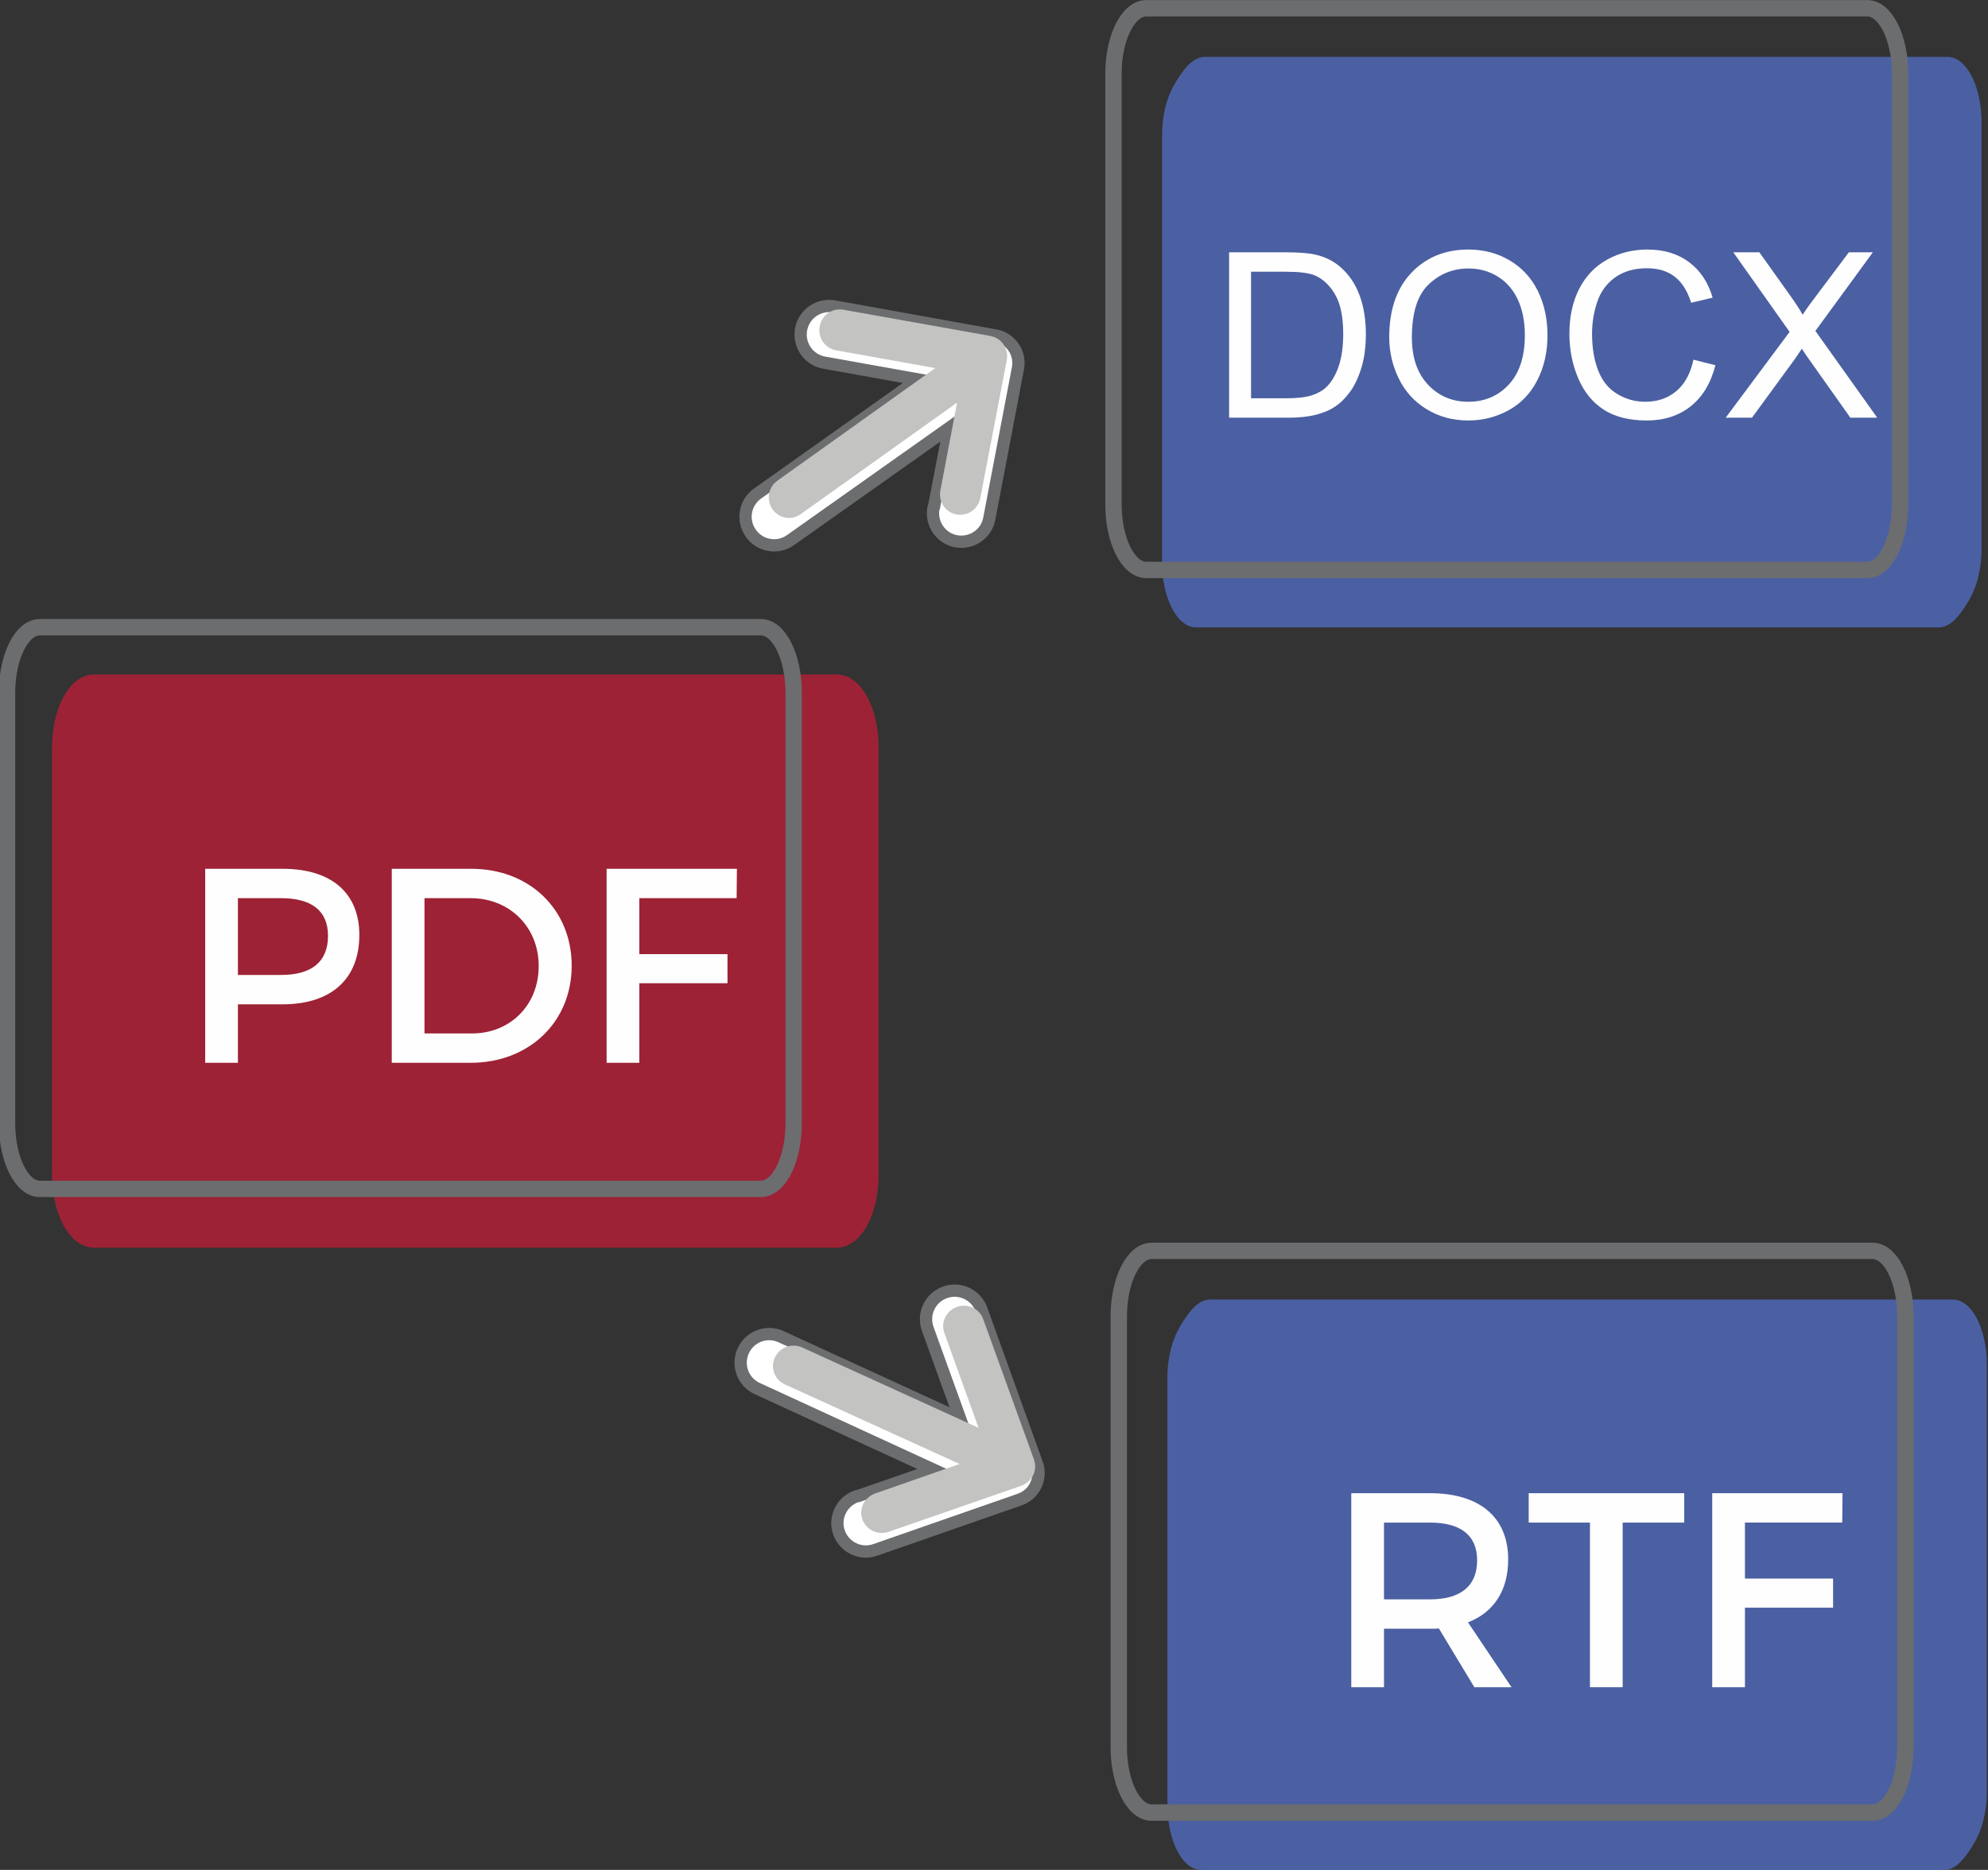
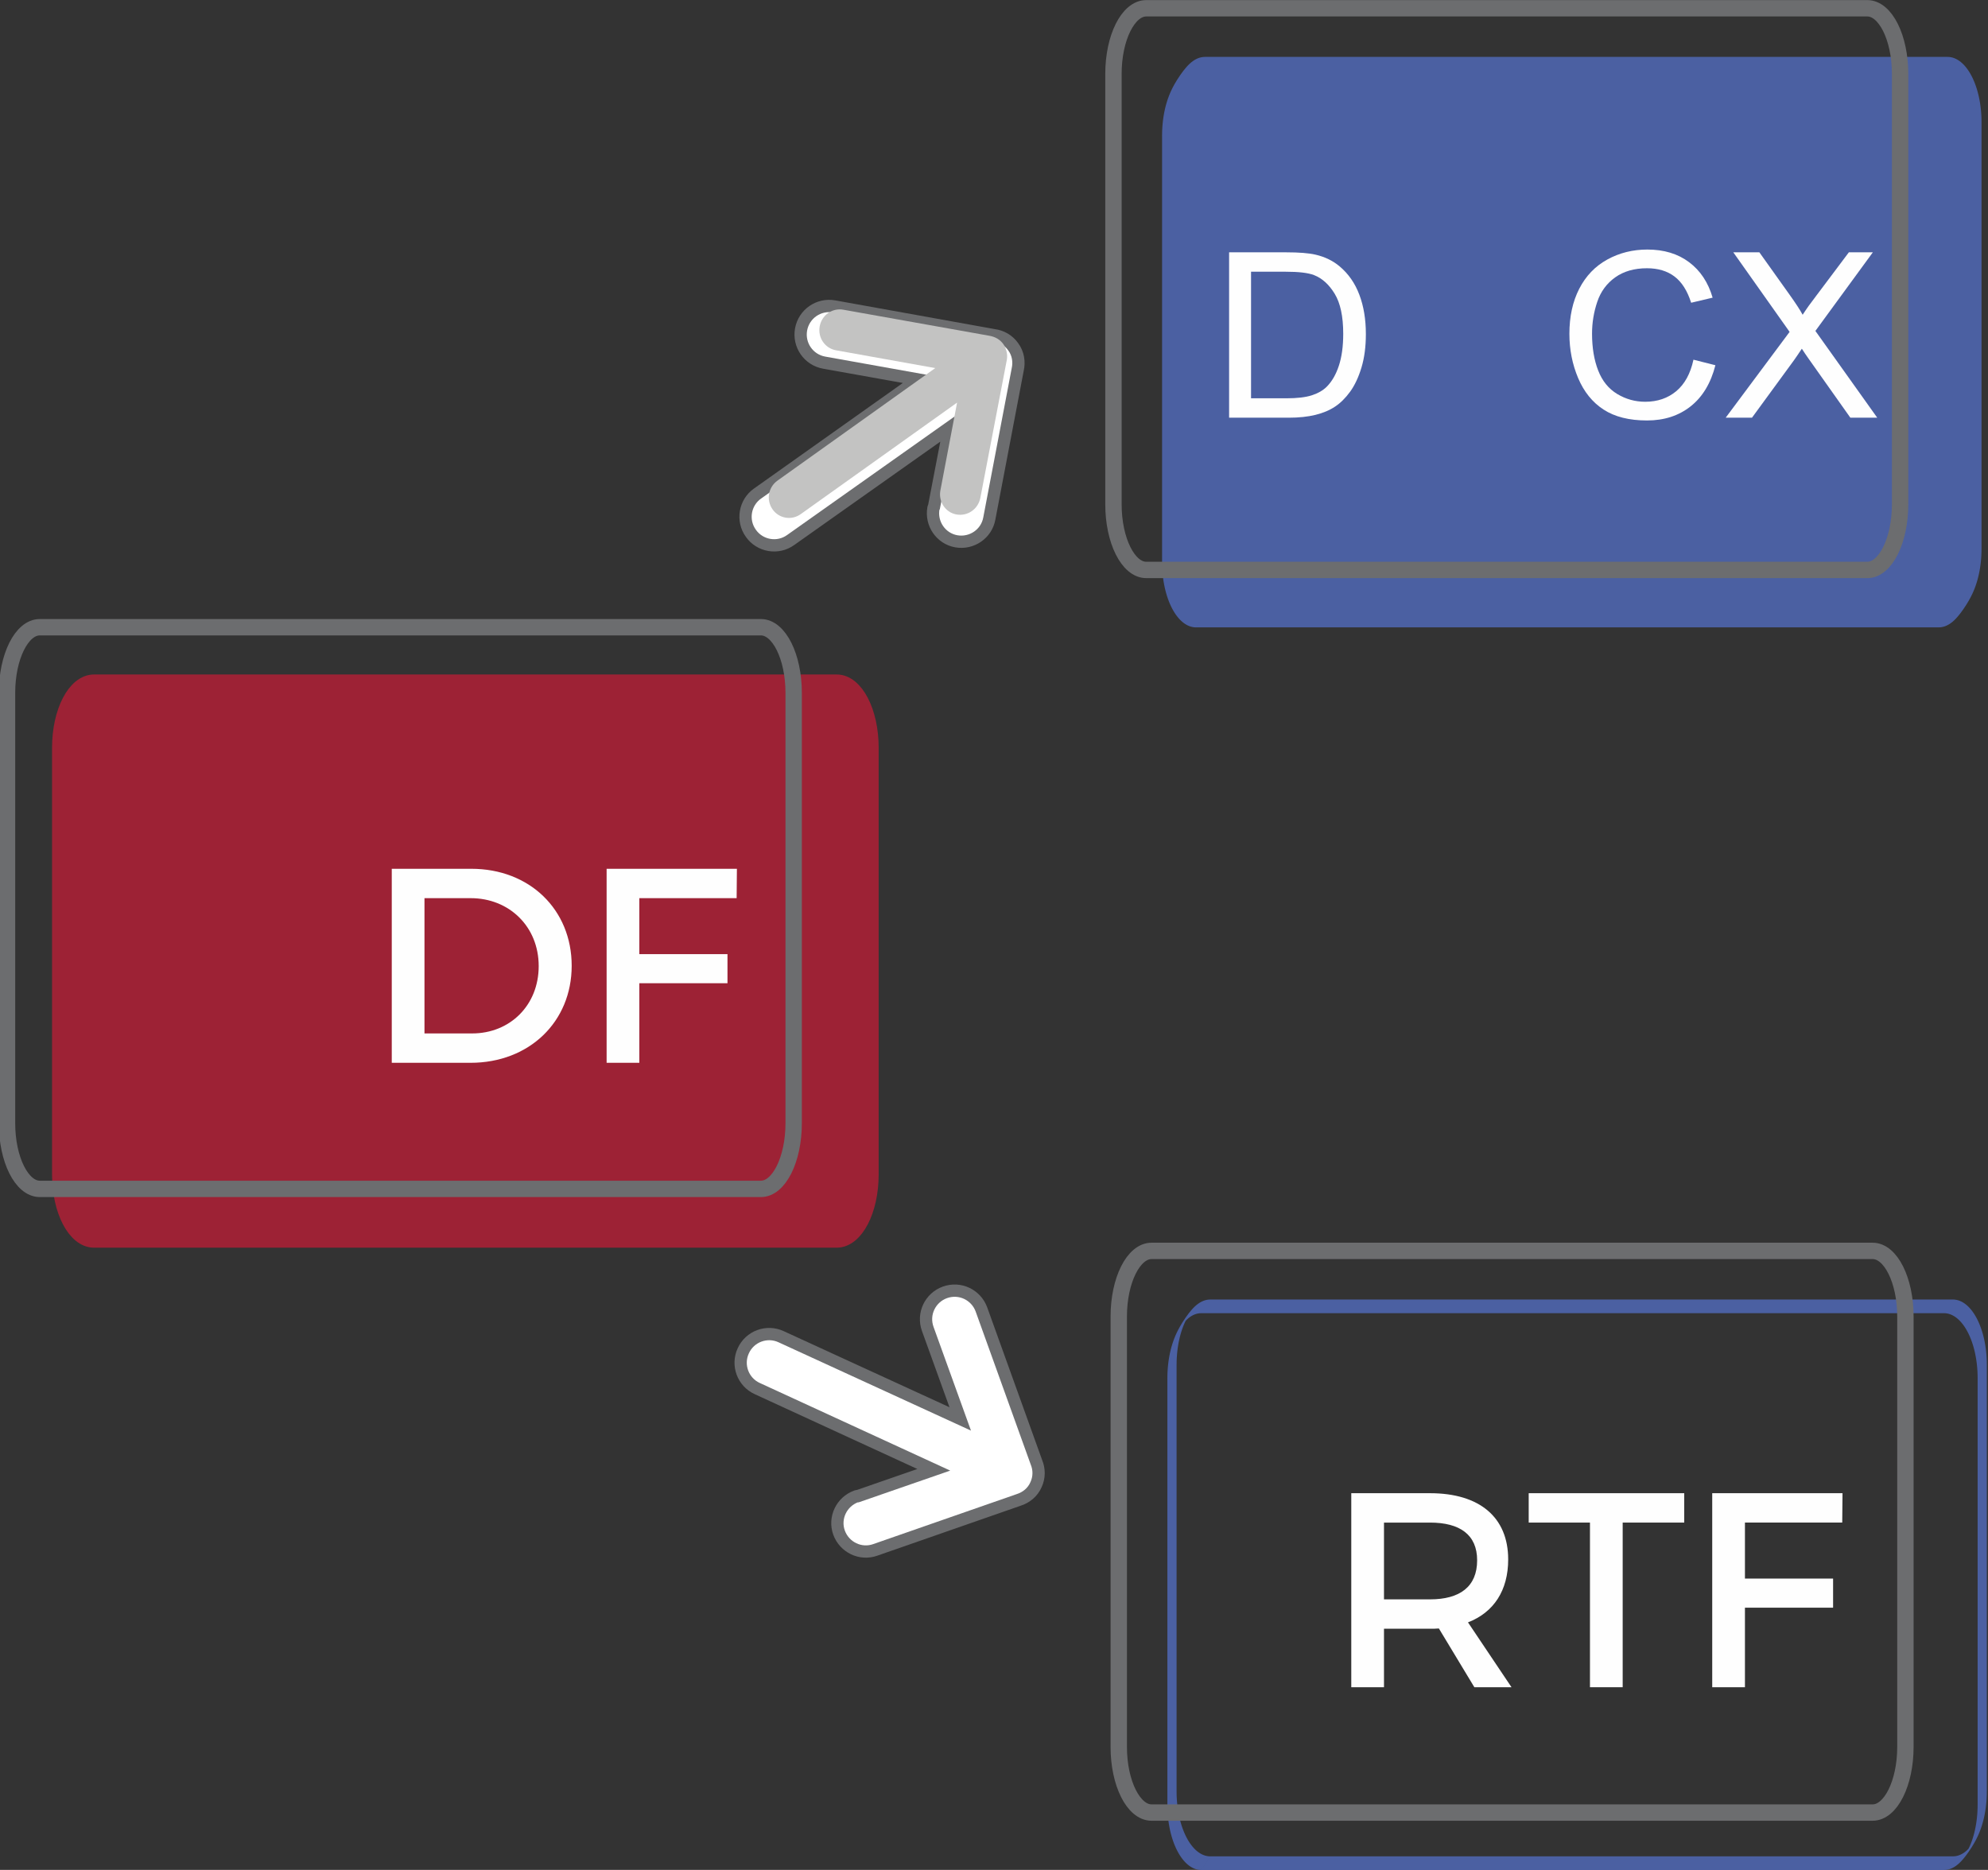
<svg xmlns="http://www.w3.org/2000/svg" xml:space="preserve" width="121.431mm" height="114.237mm" version="1.1" style="shape-rendering:geometricPrecision; text-rendering:geometricPrecision; image-rendering:optimizeQuality; fill-rule:evenodd; clip-rule:evenodd" viewBox="0 0 12143.08 11423.66">
  <rect x="0" y="0" width="12143.08" height="11423.66" fill="#333333" stroke="none" />
  <defs>
    <style type="text/css">
   
    .str1 {stroke:#6C6D6F;stroke-width:100;stroke-miterlimit:22.926}
    .str0 {stroke:#9D2235;stroke-width:100.01;stroke-miterlimit:22.926}
    .str2 {stroke:#6C6D6F;stroke-width:149.99;stroke-linecap:round;stroke-linejoin:round;stroke-miterlimit:22.926}
    .fil1 {fill:none}
    .fil5 {fill:none;fill-rule:nonzero}
    .fil3 {fill:#4B60A2}
    .fil0 {fill:#9D2235}
    .fil2 {fill:#FEFEFE;fill-rule:nonzero}
    .fil4 {fill:#4B60A2;fill-rule:nonzero}
    .fil7 {fill:#C3C3C2;fill-rule:nonzero}
    .fil6 {fill:white;fill-rule:nonzero}
   
  </style>
  </defs>
  <g id="Слой_x0020_1">
    <path class="fil0 str0" d="M574.37 4170.55l4536.29 0c114,0 206.45,178.13 206.45,397.75l0 2606.27c0,219.62 -92.45,397.75 -206.45,397.75l-4536.29 0c-113.99,0 -206.44,-178.13 -206.44,-397.75l0 -2606.27c0,-219.62 92.45,-397.75 206.45,-397.75l-0.01 0z" />
    <path class="fil1 str1" d="M243.3 3831.77l4404.12 0c110.68,0 200.44,179.67 200.44,401.21l0 2628.94c0,221.54 -89.76,401.21 -200.44,401.21l-4404.12 0c-110.67,0 -200.43,-179.67 -200.43,-401.21l0 -2628.94c0,-221.54 89.76,-401.21 200.44,-401.21l-0.01 0z" />
-     <path class="fil2" d="M1253.4 5307.57l0 1185.33 199.81 0 0 -357.29 272.63 0c298.02,0 469.05,-155.79 469.05,-423.34 0,-257.38 -171.03,-404.7 -469.05,-404.7l-472.44 0zm199.81 179.49l264.16 0c182.88,0 286.17,74.51 286.17,230.29 0,160.87 -103.29,238.76 -286.17,238.76l-264.16 0 0 -469.05z" />
    <path id="_1" class="fil2" d="M2393.01 5307.57l0 1185.33 480.9 0c358.99,0 618.07,-250.61 618.07,-592.67 0,-343.74 -257.39,-592.66 -612.99,-592.66l-485.98 0zm199.81 179.49l282.79 0c233.67,0 414.86,172.72 414.86,414.87 0,240.45 -176.11,411.48 -406.4,411.48l-291.25 0 0 -826.35z" />
    <polygon id="_2" class="fil2" points="4499.51,5487.06 4501.2,5307.57 3705.34,5307.57 3705.34,6492.9 3905.15,6492.9 3905.15,6006.91 4443.63,6006.91 4443.63,5829.11 3905.15,5829.11 3905.15,5487.06 " />
    <g>
      <path class="fil3" d="M7332.7 389.31l4536.29 0c114,0 206.45,178.13 206.45,397.75l0 2606.27c0,219.62 -92.45,397.75 -206.45,397.75l-4536.29 0c-113.99,0 -206.44,-178.13 -206.44,-397.75l0 -2606.27c0,-219.62 92.45,-397.75 206.45,-397.75l-0.01 0z" />
-       <path id="_1_0" class="fil4" d="M11841.66 431.03l-4536.29 0 54.66 -83.44 4536.29 0 0 0 -54.66 83.44zm261.89 315.48l-56.22 81.1 0 0 -0.27 -20.37 -0.8 -20.12 -1.3 -19.84 -1.82 -19.52 -2.29 -19.19 -2.77 -18.81 -3.24 -18.43 -3.7 -18.02 -4.12 -17.57 -4.54 -17.11 -4.96 -16.62 -5.36 -16.1 -5.75 -15.56 -6.11 -14.99 -6.48 -14.41 -6.81 -13.77 -7.17 -13.14 -7.47 -12.48 -7.78 -11.78 -8.07 -11.07 -8.36 -10.31 -8.61 -9.55 -8.87 -8.76 -9.12 -7.95 -9.34 -7.09 -9.56 -6.23 -9.75 -5.33 -9.94 -4.43 -10.1 -3.48 -10.27 -2.52 -10.41 -1.52 -10.53 -0.51 54.66 -83.44 10.71 0.53 10.57 1.54 10.39 2.54 10.22 3.52 10.04 4.47 9.83 5.39 9.64 6.27 9.4 7.15 9.18 7.99 8.93 8.82 8.67 9.61 8.4 10.37 8.11 11.11 7.82 11.84 7.51 12.54 7.19 13.2 6.85 13.85 6.5 14.47 6.15 15.05 5.77 15.64 5.38 16.16 4.98 16.7 4.58 17.19 4.14 17.67 3.7 18.1 3.26 18.53 2.79 18.93 2.31 19.29 1.82 19.66 1.32 19.96 0.8 20.28 0.27 20.55 0 0zm-56.22 2687.37l0 -2606.27 56.22 -81.1 0 2606.27 0 0 -56.22 81.1zm-205.67 398.92l54.66 -83.44 0 0 10.51 -0.51 10.35 -1.51 10.15 -2.49 9.94 -3.42 9.7 -4.32 9.39 -5.14 9.04 -5.88 8.53 -6.48 7.84 -6.83 6.72 -6.62 4.86 -5.37 1.64 -1.98 -2.38 3.29 -3.31 5.01 -0.14 0.17 3 -5.53 4.63 -9.38 5.31 -11.84 5.45 -13.35 5.34 -14.47 5.1 -15.32 4.79 -16.07 4.44 -16.7 4.05 -17.27 3.64 -17.78 3.21 -18.25 2.75 -18.67 2.28 -19.08 1.81 -19.45 1.3 -19.78 0.8 -20.09 0.27 -20.37 56.22 -81.1 -0.27 20.55 -0.8 20.31 -1.32 20.02 -1.83 19.73 -2.32 19.4 -2.81 19.07 -3.29 18.71 -3.76 18.34 -4.21 17.97 -4.68 17.6 -5.15 17.25 -5.64 16.94 -6.18 16.73 -6.81 16.69 -7.67 17.04 -9.03 18.24 -11.36 20.81 -15.12 25.19 -18.91 28.63 -18.56 25.47 -15.12 18.7 -12.42 13.79 -11.08 10.96 -10.46 9.11 -10.21 7.76 -10.16 6.62 -10.19 5.58 -10.28 4.58 -10.38 3.58 -10.51 2.57 -10.63 1.55 -10.73 0.53 0 0zm-4481.63 -83.44l4536.29 0 -54.66 83.44 -4536.29 0 0 0 54.66 -83.44zm-261.88 -315.48l56.22 -81.1 0 0 0.27 20.37 0.8 20.12 1.3 19.84 1.82 19.52 2.29 19.19 2.77 18.81 3.24 18.43 3.7 18.02 4.12 17.57 4.54 17.11 4.96 16.62 5.36 16.1 5.75 15.56 6.11 14.99 6.48 14.41 6.81 13.77 7.16 13.14 7.47 12.48 7.78 11.78 8.08 11.07 8.35 10.31 8.62 9.55 8.87 8.76 9.11 7.95 9.35 7.09 9.55 6.23 9.76 5.33 9.93 4.43 10.11 3.48 10.27 2.52 10.4 1.52 10.53 0.51 -54.66 83.44 -10.71 -0.53 -10.56 -1.54 -10.39 -2.54 -10.23 -3.52 -10.03 -4.47 -9.84 -5.39 -9.63 -6.27 -9.41 -7.15 -9.17 -7.99 -8.93 -8.82 -8.68 -9.61 -8.39 -10.37 -8.12 -11.11 -7.82 -11.84 -7.51 -12.54 -7.18 -13.2 -6.85 -13.85 -6.5 -14.47 -6.15 -15.05 -5.77 -15.64 -5.38 -16.16 -4.98 -16.7 -4.58 -17.19 -4.14 -17.67 -3.7 -18.1 -3.26 -18.53 -2.79 -18.93 -2.31 -19.29 -1.82 -19.66 -1.32 -19.96 -0.8 -20.28 -0.27 -20.55 0 0zm56.22 -2687.37l0 2606.27 -56.22 81.1 0 -2606.27 0 0 56.22 -81.1zm151.01 -315.48l54.66 -83.44 -54.66 83.44 -10.51 0.51 -10.35 1.51 -10.15 2.49 -9.94 3.42 -9.7 4.32 -9.39 5.14 -9.04 5.88 -8.53 6.48 -7.84 6.83 -6.72 6.62 -4.86 5.37 -1.64 1.98 2.38 -3.29 3.31 -5.01 0.18 -0.24 -3.03 5.6 -4.65 9.41 -5.3 11.81 -5.45 13.35 -5.34 14.47 -5.1 15.32 -4.79 16.07 -4.44 16.7 -4.05 17.27 -3.64 17.78 -3.21 18.25 -2.75 18.67 -2.28 19.08 -1.81 19.45 -1.3 19.78 -0.8 20.09 -0.27 20.37 -56.22 81.1 0.27 -20.55 0.8 -20.31 1.32 -20.02 1.83 -19.73 2.32 -19.4 2.81 -19.07 3.29 -18.71 3.76 -18.34 4.21 -17.97 4.68 -17.6 5.15 -17.25 5.64 -16.94 6.18 -16.73 6.81 -16.69 7.68 -17.07 9.03 -18.21 11.31 -20.74 15.16 -25.26 18.91 -28.63 18.56 -25.47 15.12 -18.7 12.42 -13.79 11.08 -10.96 10.46 -9.11 10.21 -7.76 10.16 -6.62 10.19 -5.58 10.28 -4.58 10.38 -3.58 10.51 -2.57 10.63 -1.55 10.73 -0.53 -54.66 83.44zm54.65 -83.44l0.01 0 -54.66 83.44 -0.01 0 54.66 -83.44z" />
+       <path id="_1_0" class="fil4" d="M11841.66 431.03l-4536.29 0 54.66 -83.44 4536.29 0 0 0 -54.66 83.44zm261.89 315.48l-56.22 81.1 0 0 -0.27 -20.37 -0.8 -20.12 -1.3 -19.84 -1.82 -19.52 -2.29 -19.19 -2.77 -18.81 -3.24 -18.43 -3.7 -18.02 -4.12 -17.57 -4.54 -17.11 -4.96 -16.62 -5.36 -16.1 -5.75 -15.56 -6.11 -14.99 -6.48 -14.41 -6.81 -13.77 -7.17 -13.14 -7.47 -12.48 -7.78 -11.78 -8.07 -11.07 -8.36 -10.31 -8.61 -9.55 -8.87 -8.76 -9.12 -7.95 -9.34 -7.09 -9.56 -6.23 -9.75 -5.33 -9.94 -4.43 -10.1 -3.48 -10.27 -2.52 -10.41 -1.52 -10.53 -0.51 54.66 -83.44 10.71 0.53 10.57 1.54 10.39 2.54 10.22 3.52 10.04 4.47 9.83 5.39 9.64 6.27 9.4 7.15 9.18 7.99 8.93 8.82 8.67 9.61 8.4 10.37 8.11 11.11 7.82 11.84 7.51 12.54 7.19 13.2 6.85 13.85 6.5 14.47 6.15 15.05 5.77 15.64 5.38 16.16 4.98 16.7 4.58 17.19 4.14 17.67 3.7 18.1 3.26 18.53 2.79 18.93 2.31 19.29 1.82 19.66 1.32 19.96 0.8 20.28 0.27 20.55 0 0zm-56.22 2687.37l0 -2606.27 56.22 -81.1 0 2606.27 0 0 -56.22 81.1m-205.67 398.92l54.66 -83.44 0 0 10.51 -0.51 10.35 -1.51 10.15 -2.49 9.94 -3.42 9.7 -4.32 9.39 -5.14 9.04 -5.88 8.53 -6.48 7.84 -6.83 6.72 -6.62 4.86 -5.37 1.64 -1.98 -2.38 3.29 -3.31 5.01 -0.14 0.17 3 -5.53 4.63 -9.38 5.31 -11.84 5.45 -13.35 5.34 -14.47 5.1 -15.32 4.79 -16.07 4.44 -16.7 4.05 -17.27 3.64 -17.78 3.21 -18.25 2.75 -18.67 2.28 -19.08 1.81 -19.45 1.3 -19.78 0.8 -20.09 0.27 -20.37 56.22 -81.1 -0.27 20.55 -0.8 20.31 -1.32 20.02 -1.83 19.73 -2.32 19.4 -2.81 19.07 -3.29 18.71 -3.76 18.34 -4.21 17.97 -4.68 17.6 -5.15 17.25 -5.64 16.94 -6.18 16.73 -6.81 16.69 -7.67 17.04 -9.03 18.24 -11.36 20.81 -15.12 25.19 -18.91 28.63 -18.56 25.47 -15.12 18.7 -12.42 13.79 -11.08 10.96 -10.46 9.11 -10.21 7.76 -10.16 6.62 -10.19 5.58 -10.28 4.58 -10.38 3.58 -10.51 2.57 -10.63 1.55 -10.73 0.53 0 0zm-4481.63 -83.44l4536.29 0 -54.66 83.44 -4536.29 0 0 0 54.66 -83.44zm-261.88 -315.48l56.22 -81.1 0 0 0.27 20.37 0.8 20.12 1.3 19.84 1.82 19.52 2.29 19.19 2.77 18.81 3.24 18.43 3.7 18.02 4.12 17.57 4.54 17.11 4.96 16.62 5.36 16.1 5.75 15.56 6.11 14.99 6.48 14.41 6.81 13.77 7.16 13.14 7.47 12.48 7.78 11.78 8.08 11.07 8.35 10.31 8.62 9.55 8.87 8.76 9.11 7.95 9.35 7.09 9.55 6.23 9.76 5.33 9.93 4.43 10.11 3.48 10.27 2.52 10.4 1.52 10.53 0.51 -54.66 83.44 -10.71 -0.53 -10.56 -1.54 -10.39 -2.54 -10.23 -3.52 -10.03 -4.47 -9.84 -5.39 -9.63 -6.27 -9.41 -7.15 -9.17 -7.99 -8.93 -8.82 -8.68 -9.61 -8.39 -10.37 -8.12 -11.11 -7.82 -11.84 -7.51 -12.54 -7.18 -13.2 -6.85 -13.85 -6.5 -14.47 -6.15 -15.05 -5.77 -15.64 -5.38 -16.16 -4.98 -16.7 -4.58 -17.19 -4.14 -17.67 -3.7 -18.1 -3.26 -18.53 -2.79 -18.93 -2.31 -19.29 -1.82 -19.66 -1.32 -19.96 -0.8 -20.28 -0.27 -20.55 0 0zm56.22 -2687.37l0 2606.27 -56.22 81.1 0 -2606.27 0 0 56.22 -81.1zm151.01 -315.48l54.66 -83.44 -54.66 83.44 -10.51 0.51 -10.35 1.51 -10.15 2.49 -9.94 3.42 -9.7 4.32 -9.39 5.14 -9.04 5.88 -8.53 6.48 -7.84 6.83 -6.72 6.62 -4.86 5.37 -1.64 1.98 2.38 -3.29 3.31 -5.01 0.18 -0.24 -3.03 5.6 -4.65 9.41 -5.3 11.81 -5.45 13.35 -5.34 14.47 -5.1 15.32 -4.79 16.07 -4.44 16.7 -4.05 17.27 -3.64 17.78 -3.21 18.25 -2.75 18.67 -2.28 19.08 -1.81 19.45 -1.3 19.78 -0.8 20.09 -0.27 20.37 -56.22 81.1 0.27 -20.55 0.8 -20.31 1.32 -20.02 1.83 -19.73 2.32 -19.4 2.81 -19.07 3.29 -18.71 3.76 -18.34 4.21 -17.97 4.68 -17.6 5.15 -17.25 5.64 -16.94 6.18 -16.73 6.81 -16.69 7.68 -17.07 9.03 -18.21 11.31 -20.74 15.16 -25.26 18.91 -28.63 18.56 -25.47 15.12 -18.7 12.42 -13.79 11.08 -10.96 10.46 -9.11 10.21 -7.76 10.16 -6.62 10.19 -5.58 10.28 -4.58 10.38 -3.58 10.51 -2.57 10.63 -1.55 10.73 -0.53 -54.66 83.44zm54.65 -83.44l0.01 0 -54.66 83.44 -0.01 0 54.66 -83.44z" />
    </g>
    <path class="fil1 str1" d="M7001.63 50.53l4404.12 0c110.68,0 200.44,179.67 200.44,401.21l0 2628.94c0,221.54 -89.76,401.21 -200.44,401.21l-4404.12 0c-110.67,0 -200.43,-179.67 -200.43,-401.21l0 -2628.94c0,-221.54 89.76,-401.21 200.44,-401.21l-0.01 0z" />
    <path class="fil2" d="M7507.61 2551.8l0 -1010.35 348.07 0c78.55,0 138.52,4.7 179.92,14.34 57.85,13.41 107.24,37.63 148.16,72.44 53.39,45.15 93.14,102.54 119.48,172.62 26.57,70.09 39.74,150.29 39.74,240.36 0,76.67 -8.93,144.64 -26.81,203.91 -17.87,59.27 -40.92,108.42 -68.91,147.22 -28.22,38.81 -58.79,69.38 -92.19,91.49 -33.16,22.34 -73.38,39.28 -120.41,50.8 -47.28,11.53 -101.37,17.17 -162.52,17.17l-364.53 0zm134.05 -118.53l215.43 0c66.56,0 118.77,-6.12 156.63,-18.58 37.87,-12.47 67.97,-29.87 90.55,-52.45 31.51,-31.75 56.21,-74.55 73.85,-128.17 17.64,-53.63 26.57,-118.54 26.57,-194.97 0,-105.84 -17.4,-187.21 -51.97,-244.13 -34.57,-56.91 -76.67,-95.01 -126.3,-114.3 -35.74,-13.87 -93.36,-20.69 -172.86,-20.69l-211.9 0 0 773.29z" />
-     <path id="_1_1" class="fil2" d="M8485.74 2060.03c0,-167.45 45.16,-298.69 135.23,-393.47 90.08,-94.78 206.26,-142.05 348.78,-142.05 93.37,0 177.33,22.34 252.36,66.79 74.79,44.45 131.94,106.54 171.21,186.27 39.28,79.49 59.03,169.8 59.03,270.7 0,102.3 -20.69,194.03 -62.09,274.69 -41.39,80.91 -99.95,142.06 -175.68,183.45 -75.96,41.63 -157.81,62.32 -245.53,62.32 -95.25,0 -180.15,-23.04 -255.18,-68.91 -74.79,-45.86 -131.7,-108.42 -170.27,-187.91 -38.57,-79.26 -57.86,-163.22 -57.86,-251.88zm138.29 2.35c0,121.59 32.69,217.31 98.07,287.16 65.39,69.85 147.47,104.89 246.24,104.89 100.66,0 183.21,-35.27 248.36,-105.83 64.91,-70.56 97.36,-170.74 97.36,-300.57 0,-82.08 -13.87,-153.81 -41.62,-214.96 -27.75,-61.14 -68.44,-108.65 -121.83,-142.28 -53.62,-33.63 -113.59,-50.57 -180.15,-50.57 -94.54,0 -175.92,32.46 -244.12,97.37 -68.21,64.91 -102.31,173.1 -102.31,324.79z" />
    <path id="_2_2" class="fil2" d="M10343.94 2197.38l134.06 33.86c-27.99,109.83 -78.32,193.32 -150.99,250.95 -72.67,57.62 -161.57,86.54 -266.7,86.54 -108.66,0 -197.09,-22.1 -265.29,-66.55 -68.2,-44.22 -119.94,-108.42 -155.46,-192.39 -35.51,-84.19 -53.38,-174.27 -53.38,-270.69 0,-105.13 19.99,-196.85 60.2,-275.17 40.22,-78.32 97.37,-137.82 171.45,-178.51 74.09,-40.68 155.7,-60.91 244.6,-60.91 101.12,0 186.03,25.64 254.7,77.14 68.91,51.51 116.89,123.71 143.93,216.84l-131.23 31.05c-23.28,-73.38 -57.38,-127 -101.83,-160.4 -44.45,-33.63 -100.43,-50.33 -167.93,-50.33 -77.37,0 -142.28,18.58 -194.26,55.74 -51.98,37.16 -88.66,87.25 -109.6,149.81 -21.16,62.8 -31.75,127.47 -31.75,194.03 0,85.84 12.47,160.87 37.4,224.84 24.93,64.2 63.73,111.95 116.42,143.7 52.68,31.75 109.59,47.5 170.97,47.5 74.79,0 137.82,-21.63 189.56,-64.67 51.74,-43.28 86.79,-107.25 105.13,-192.38z" />
    <path id="_3" class="fil2" d="M10540.79 2551.8l390.41 -524.23 -343.84 -486.12 159.22 0 184.15 258.46c38.34,53.63 64.91,94.55 80.2,123.01 22.81,-35.28 49.62,-72.91 80.43,-112.66l201.79 -268.81 146.52 0 -350.89 480.24 377.7 530.11 -164.16 0 -254.94 -360.3c-14.58,-20.46 -28.45,-40.93 -41.39,-61.15 -22.58,33.87 -38.57,57.62 -48.45,71.02l-256.11 350.43 -160.64 0z" />
    <g id="_2477334435904">
      <g>
        <path class="fil5 str2" d="M5242.89 9176.8c-70.35,25.6 -108.07,103.44 -82.47,173.79 25.61,70.34 103.45,108.06 173.79,82.46l875.89 -305.2c36.64,-11.4 68.31,-36.53 84.04,-73.33 16.37,-35.11 15.89,-73.79 1.69,-107.47l-336.26 -934.52c-25.6,-70.35 -103.44,-108.07 -175.5,-81.84 -70.34,25.6 -108.07,103.44 -81.84,175.5l228.7 633.68 -1175.62 -539.65c-67.87,-31.65 -150.22,-1.67 -181.23,67.9 -31.65,67.87 -1.67,150.22 67.91,181.23l1162.2 534.82 -562.41 194.97 1.11 -2.34z" />
        <path id="_1_3" class="fil6" d="M5242.89 9176.8c-70.35,25.6 -108.07,103.44 -82.47,173.79 25.61,70.34 103.45,108.06 173.79,82.46l875.89 -305.2c36.64,-11.4 68.31,-36.53 84.04,-73.33 16.37,-35.11 15.89,-73.79 1.69,-107.47l-336.26 -934.52c-25.6,-70.35 -103.44,-108.07 -175.5,-81.84 -70.34,25.6 -108.07,103.44 -81.84,175.5l228.7 633.68 -1175.62 -539.65c-67.87,-31.65 -150.22,-1.67 -181.23,67.9 -31.65,67.87 -1.67,150.22 67.91,181.23l1162.2 534.82 -562.41 194.97 1.11 -2.34z" />
      </g>
-       <path class="fil7" d="M5344.26 9124.36c-65.19,23.73 -99.64,94.56 -76.54,158.03 23.73,65.19 93.93,97.92 159.74,75.91l805.55 -279.6c33.22,-10.15 61.45,-34.03 78.45,-67.41 15.28,-32.76 14.33,-67.38 2.46,-99.98l-308.62 -853.27c-23.73,-65.2 -95.64,-97.3 -160.83,-73.57 -65.2,23.72 -99.64,94.55 -75.91,159.73l208.71 578.78 -1078.43 -491.49c-62.56,-27.75 -136.33,-0.9 -165.79,62.29 -29.46,63.18 -0.9,136.32 61.66,164.07l1066.72 486.03 -517.17 180.46 0 0.02z" />
    </g>
    <g>
-       <path class="fil3" d="M7365.1 7980.7l4536.29 0c114,0 206.45,178.13 206.45,397.75l0 2606.27c0,219.62 -92.45,397.75 -206.45,397.75l-4536.29 0c-113.99,0 -206.44,-178.13 -206.44,-397.75l0 -2606.27c0,-219.62 92.45,-397.75 206.45,-397.75l-0.01 0z" />
      <path id="_1_4" class="fil4" d="M11874.06 8022.42l-4536.29 0 54.66 -83.44 4536.29 0 0 0 -54.66 83.44zm261.89 315.48l-56.22 81.1 0 0 -0.27 -20.37 -0.8 -20.12 -1.3 -19.84 -1.82 -19.52 -2.29 -19.19 -2.77 -18.81 -3.24 -18.43 -3.7 -18.02 -4.12 -17.57 -4.54 -17.11 -4.96 -16.62 -5.36 -16.1 -5.75 -15.56 -6.11 -14.99 -6.48 -14.41 -6.81 -13.77 -7.17 -13.14 -7.47 -12.48 -7.78 -11.78 -8.07 -11.07 -8.36 -10.31 -8.61 -9.55 -8.87 -8.76 -9.12 -7.95 -9.34 -7.09 -9.56 -6.23 -9.75 -5.33 -9.94 -4.43 -10.1 -3.48 -10.27 -2.52 -10.41 -1.52 -10.53 -0.51 54.66 -83.44 10.71 0.53 10.57 1.54 10.39 2.54 10.22 3.52 10.04 4.47 9.83 5.39 9.64 6.27 9.4 7.15 9.18 7.99 8.93 8.82 8.67 9.61 8.4 10.37 8.11 11.11 7.82 11.84 7.51 12.54 7.19 13.2 6.85 13.85 6.5 14.47 6.15 15.05 5.77 15.64 5.38 16.16 4.98 16.7 4.58 17.19 4.14 17.67 3.7 18.1 3.26 18.53 2.79 18.93 2.31 19.29 1.82 19.66 1.32 19.96 0.8 20.28 0.27 20.55 0 0zm-56.22 2687.37l0 -2606.27 56.22 -81.1 0 2606.27 0 0 -56.22 81.1zm-205.67 398.92l54.66 -83.44 0 0 10.51 -0.51 10.35 -1.51 10.15 -2.49 9.94 -3.42 9.7 -4.32 9.39 -5.14 9.04 -5.88 8.53 -6.48 7.84 -6.83 6.72 -6.62 4.86 -5.37 1.64 -1.98 -2.38 3.29 -3.31 5.01 -0.14 0.17 3 -5.53 4.63 -9.38 5.31 -11.84 5.45 -13.35 5.34 -14.47 5.1 -15.32 4.79 -16.07 4.44 -16.7 4.05 -17.27 3.64 -17.78 3.21 -18.25 2.75 -18.67 2.28 -19.08 1.81 -19.45 1.3 -19.78 0.8 -20.09 0.27 -20.37 56.22 -81.1 -0.27 20.55 -0.8 20.31 -1.32 20.02 -1.83 19.73 -2.32 19.4 -2.81 19.07 -3.29 18.71 -3.76 18.34 -4.21 17.97 -4.68 17.6 -5.15 17.25 -5.64 16.94 -6.18 16.73 -6.81 16.69 -7.67 17.04 -9.03 18.24 -11.36 20.81 -15.12 25.19 -18.91 28.63 -18.56 25.47 -15.12 18.7 -12.42 13.79 -11.08 10.96 -10.46 9.11 -10.21 7.76 -10.16 6.62 -10.19 5.58 -10.28 4.58 -10.38 3.58 -10.51 2.57 -10.63 1.55 -10.73 0.53 0 0zm-4481.63 -83.44l4536.29 0 -54.66 83.44 -4536.29 0 0 0 54.66 -83.44zm-261.88 -315.48l56.22 -81.1 0 0 0.27 20.37 0.8 20.12 1.3 19.84 1.82 19.52 2.29 19.19 2.77 18.81 3.24 18.43 3.7 18.02 4.12 17.57 4.54 17.11 4.96 16.62 5.36 16.1 5.75 15.56 6.11 14.99 6.48 14.41 6.81 13.77 7.16 13.14 7.47 12.48 7.78 11.78 8.08 11.07 8.35 10.31 8.62 9.55 8.87 8.76 9.11 7.95 9.35 7.09 9.55 6.23 9.76 5.33 9.93 4.43 10.11 3.48 10.27 2.52 10.4 1.52 10.53 0.51 -54.66 83.44 -10.71 -0.53 -10.56 -1.54 -10.39 -2.54 -10.23 -3.52 -10.03 -4.47 -9.84 -5.39 -9.63 -6.27 -9.41 -7.15 -9.17 -7.99 -8.93 -8.82 -8.68 -9.61 -8.39 -10.37 -8.12 -11.11 -7.82 -11.84 -7.51 -12.54 -7.18 -13.2 -6.85 -13.85 -6.5 -14.47 -6.15 -15.05 -5.77 -15.64 -5.38 -16.16 -4.98 -16.7 -4.58 -17.19 -4.14 -17.67 -3.7 -18.1 -3.26 -18.53 -2.79 -18.93 -2.31 -19.29 -1.82 -19.66 -1.32 -19.96 -0.8 -20.28 -0.27 -20.55 0 0zm56.22 -2687.37l0 2606.27 -56.22 81.1 0 -2606.27 0 0 56.22 -81.1zm151.01 -315.48l54.66 -83.44 -54.66 83.44 -10.51 0.51 -10.35 1.51 -10.15 2.49 -9.94 3.42 -9.7 4.32 -9.39 5.14 -9.04 5.88 -8.53 6.48 -7.84 6.83 -6.72 6.62 -4.86 5.37 -1.64 1.98 2.38 -3.29 3.31 -5.01 0.18 -0.24 -3.03 5.6 -4.65 9.41 -5.3 11.81 -5.45 13.35 -5.34 14.47 -5.1 15.32 -4.79 16.07 -4.44 16.7 -4.05 17.27 -3.64 17.78 -3.21 18.25 -2.75 18.67 -2.28 19.08 -1.81 19.45 -1.3 19.78 -0.8 20.09 -0.27 20.37 -56.22 81.1 0.27 -20.55 0.8 -20.31 1.32 -20.02 1.83 -19.73 2.32 -19.4 2.81 -19.07 3.29 -18.71 3.76 -18.34 4.21 -17.97 4.68 -17.6 5.15 -17.25 5.64 -16.94 6.18 -16.73 6.81 -16.69 7.68 -17.07 9.03 -18.21 11.31 -20.74 15.16 -25.26 18.91 -28.63 18.56 -25.47 15.12 -18.7 12.42 -13.79 11.08 -10.96 10.46 -9.11 10.21 -7.76 10.16 -6.62 10.19 -5.58 10.28 -4.58 10.38 -3.58 10.51 -2.57 10.63 -1.55 10.73 -0.53 -54.66 83.44zm54.65 -83.44l0.01 0 -54.66 83.44 -0.01 0 54.66 -83.44z" />
    </g>
    <path class="fil1 str1" d="M7034.03 7641.92l4404.12 0c110.68,0 200.44,179.67 200.44,401.21l0 2628.94c0,221.54 -89.76,401.21 -200.44,401.21l-4404.12 0c-110.67,0 -200.43,-179.67 -200.43,-401.21l0 -2628.94c0,-221.54 89.76,-401.21 200.44,-401.21l-0.01 0z" />
    <path class="fil2" d="M9005.69 10307.58l226.91 0 -265.85 -396.24c157.48,-60.96 245.53,-194.73 245.53,-384.39 0,-257.38 -174.41,-404.7 -477.52,-404.7l-480.9 0 0 1185.33 199.81 0 0 -357.29 281.09 0c18.63,0 37.26,0 54.19,-1.7l216.74 358.99zm-552.02 -536.79l0 -469.05 281.09 0c182.88,0 287.87,74.51 287.87,230.29 0,160.87 -104.99,238.76 -287.87,238.76l-281.09 0z" />
    <polygon id="_1_5" class="fil2" points="10287.55,9301.74 10287.55,9122.25 9337.59,9122.25 9337.59,9301.74 9711.82,9301.74 9711.82,10307.58 9911.63,10307.58 9911.63,9301.74 " />
    <polygon id="_2_6" class="fil2" points="11252.75,9301.74 11254.44,9122.25 10458.58,9122.25 10458.58,10307.58 10658.39,10307.58 10658.39,9821.59 11196.87,9821.59 11196.87,9643.79 10658.39,9643.79 10658.39,9301.74 " />
    <g id="_2477334413296">
      <g>
        <path class="fil5 str2" d="M5738.49 3111.68c-13,73.72 35.55,145.31 109.28,158.31 73.72,13 145.31,-35.55 158.3,-109.27l173.63 -911.14c8.46,-37.44 2.53,-77.43 -21.48,-109.46 -22.21,-31.72 -55.95,-50.65 -92.22,-55.19l-977.45 -176.06c-73.72,-13 -145.31,35.56 -158.63,111.07 -13,73.73 35.55,145.31 111.07,158.63l663.13 118.78 -1055.16 748.3c-61.34,42.95 -76.56,129.25 -31.8,190.9 42.95,61.34 129.25,76.55 190.89,31.8l1044.27 -739.09 -112.35 584.55 -1.48 -2.13z" />
        <path id="_1_7" class="fil6" d="M5738.49 3111.68c-13,73.72 35.55,145.31 109.28,158.31 73.72,13 145.31,-35.55 158.3,-109.27l173.63 -911.14c8.46,-37.44 2.53,-77.43 -21.48,-109.46 -22.21,-31.72 -55.95,-50.65 -92.22,-55.19l-977.45 -176.06c-73.72,-13 -145.31,35.56 -158.63,111.07 -13,73.73 35.55,145.31 111.07,158.63l663.13 118.78 -1055.16 748.3c-61.34,42.95 -76.56,129.25 -31.8,190.9 42.95,61.34 129.25,76.55 190.89,31.8l1044.27 -739.09 -112.35 584.55 -1.48 -2.13z" />
      </g>
      <path class="fil7" d="M5743.77 2997.67c-12.05,68.32 32.07,133.57 98.58,145.29 68.33,12.05 131.77,-32.38 145.61,-100.38l160.64 -837.43c7.82,-33.84 1.25,-70.23 -19.15,-101.63 -20.74,-29.62 -51.19,-46.1 -85.36,-52.13l-893.27 -159.36c-68.32,-12.05 -132.08,34.18 -144.13,102.5 -12.04,68.32 32.07,133.57 100.38,145.61l605.59 108.64 -964.85 688.2c-55.31,40.31 -68.94,117.61 -28.96,174.72 39.99,57.11 117.61,68.94 172.92,28.64l954.28 -680.8 -102.3 538.11 0.02 0.02z" />
    </g>
  </g>
</svg>